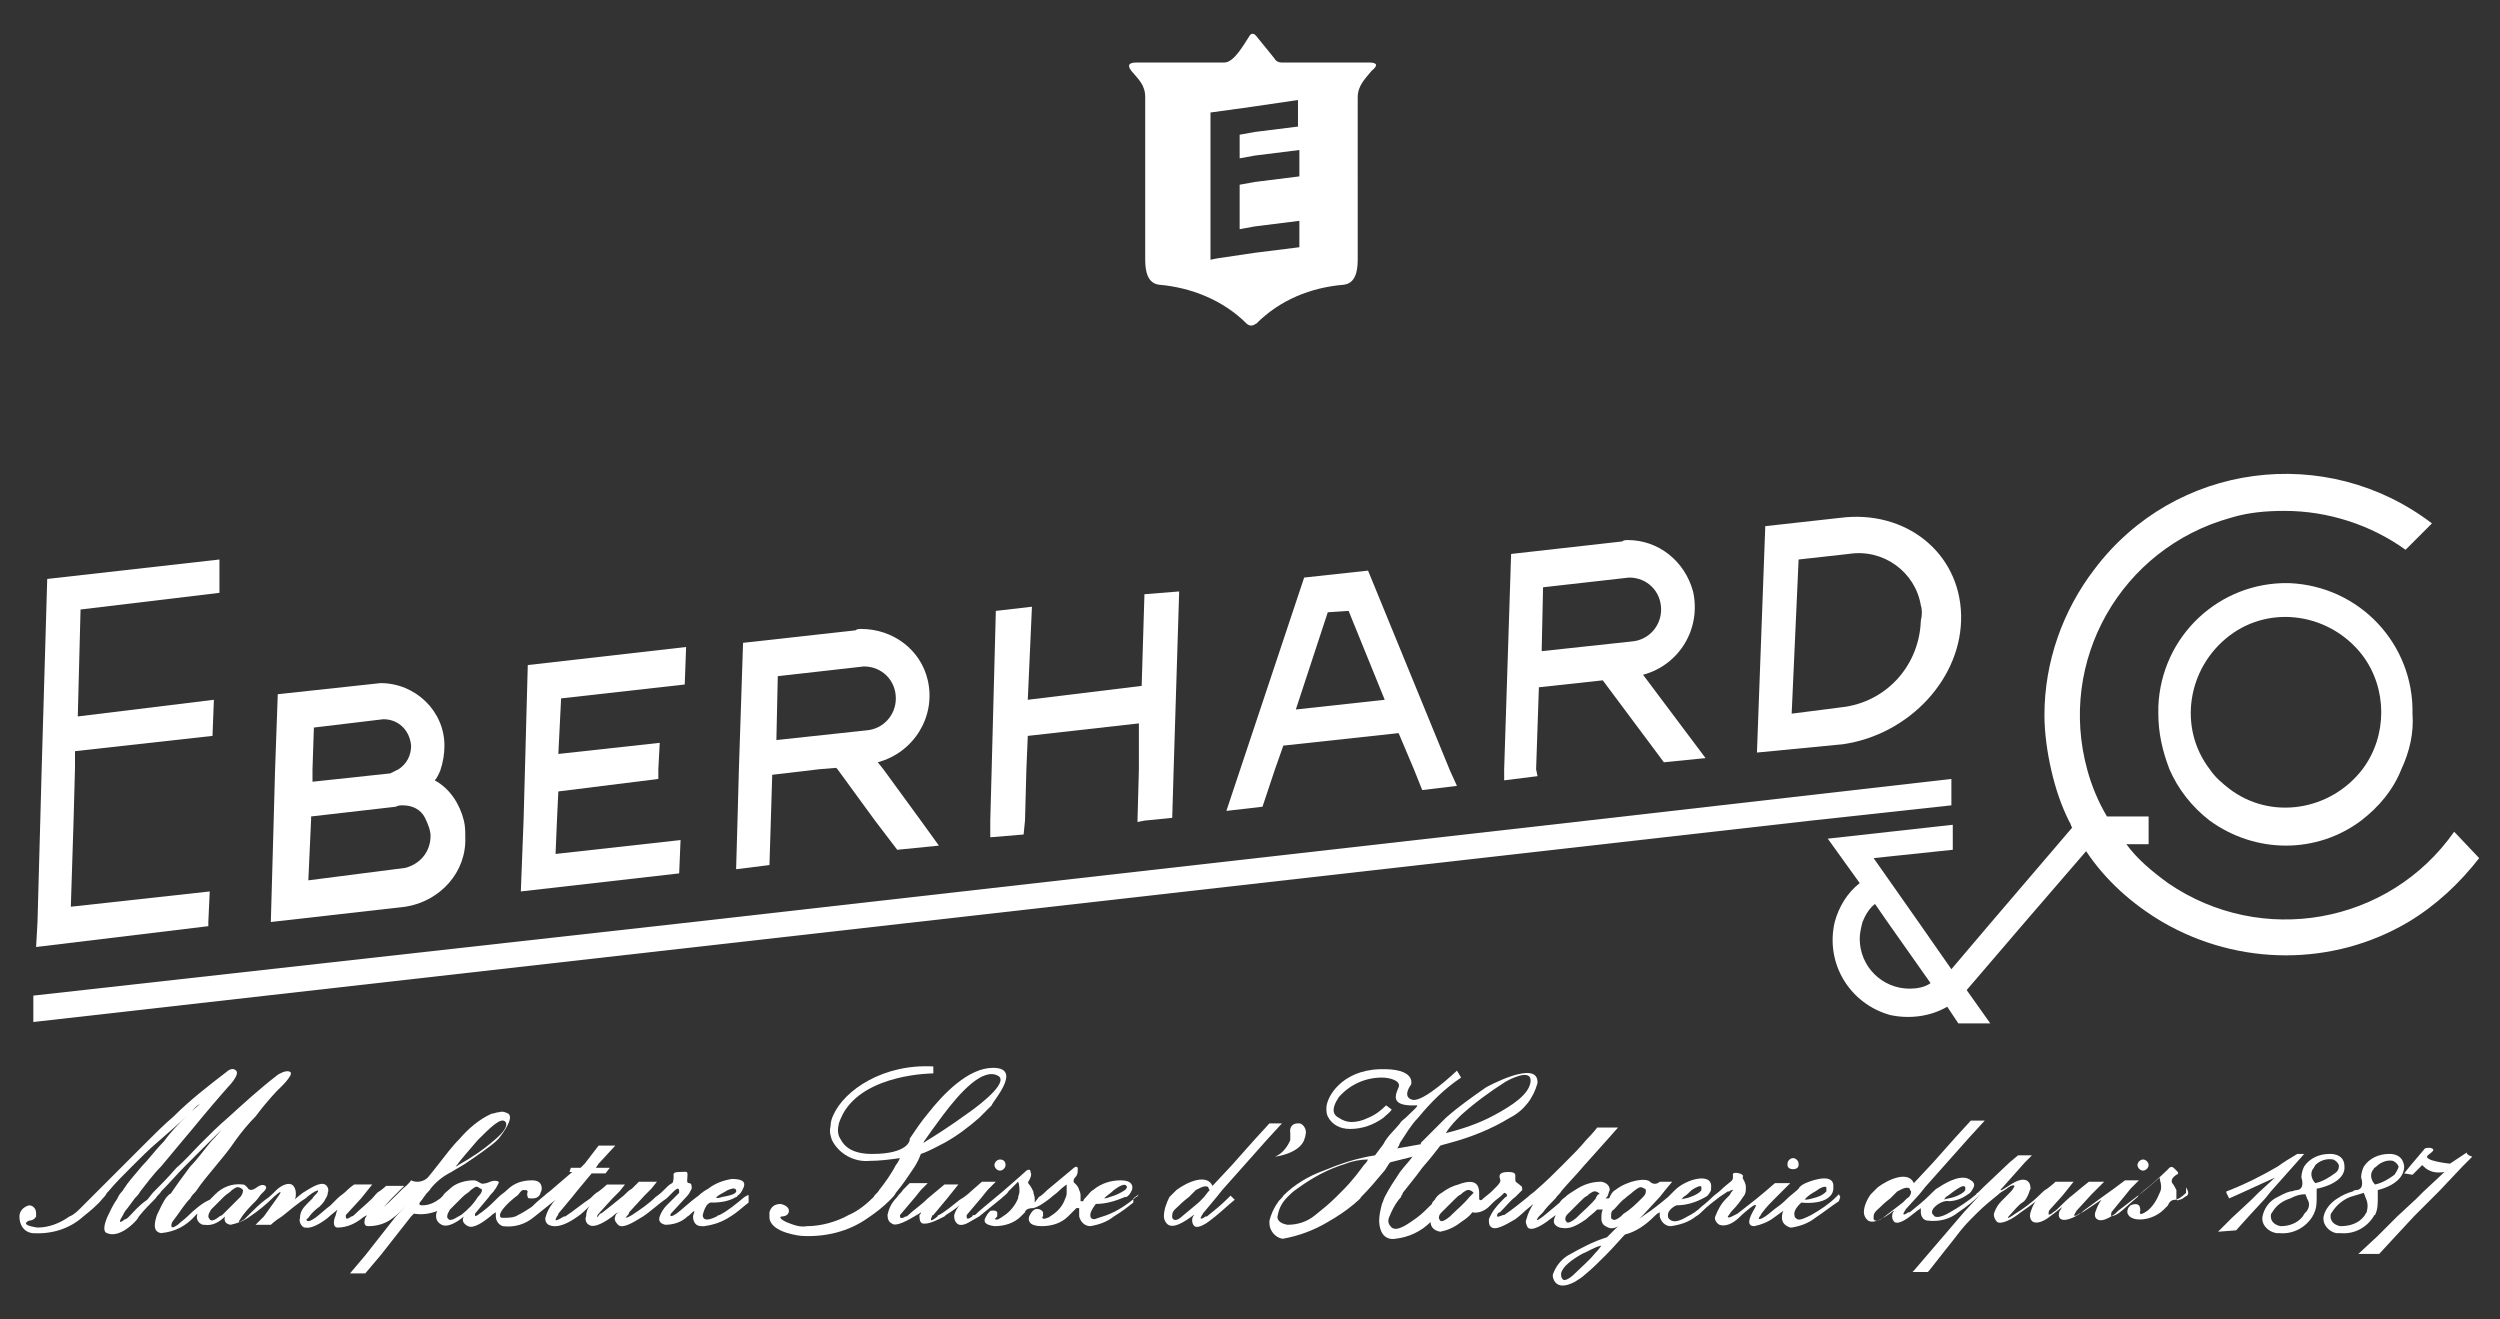
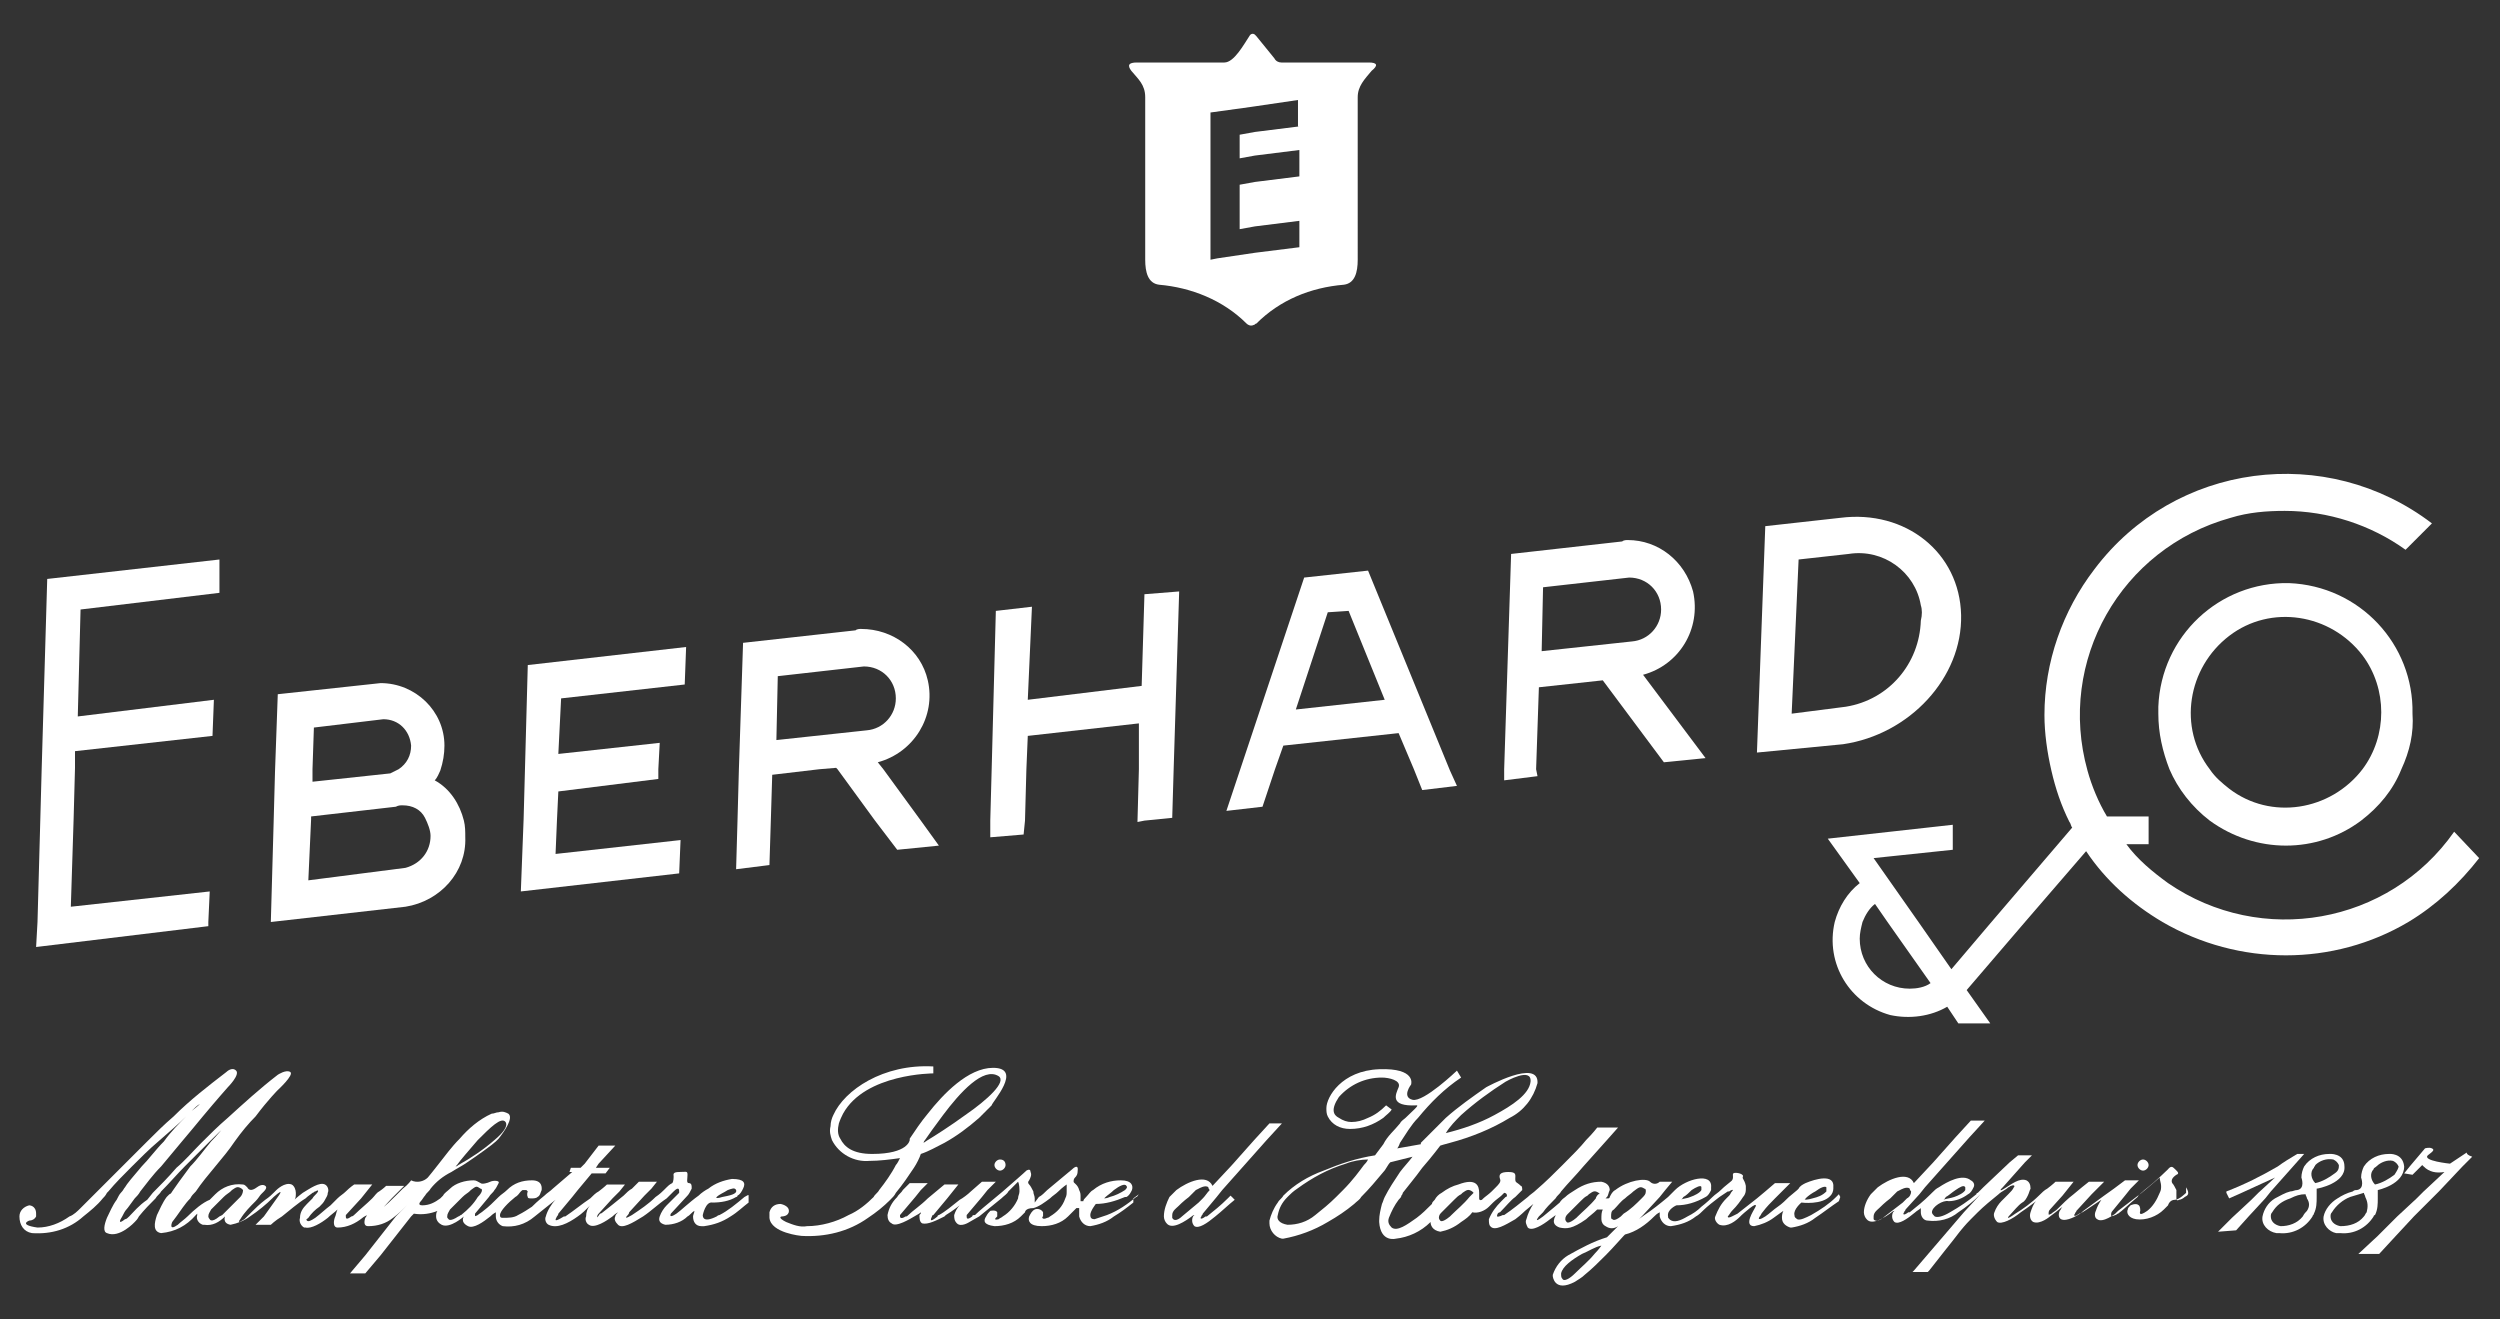
<svg xmlns="http://www.w3.org/2000/svg" version="1.1" id="レイヤー_1" x="0px" y="0px" viewBox="0 0 180 95" style="enable-background:new 0 0 180 95;" xml:space="preserve">
  <rect x="0" y="0" width="180" height="95" fill="#333333" stroke="none" />
  <style type="text/css">
	.st0{fill:#FFFFFF;}
	.st1{fill:none;}
</style>
  <g id="グループ_136" transform="translate(-852 -4991.546)">
    <g id="グループ_134" transform="translate(852 5023.13)">
      <path id="パス_1" class="st0" d="M15,34.8l0.1-2.2l-10,1.1l0.2-6.3l0.1-3.7l0-1.2l9.9-1.1l0.1-2.6L5.6,20l0.2-7.7l10-1.2l0-2.4    L3.4,10.1L3,23.8l-0.1,3.7l-0.2,7.3l-0.1,1.8L15,35.1L15,34.8z" />
      <path id="パス_2" class="st0" d="M73.8,27.5l0.1-3.7l0.1-2.4l8-0.9L82,23.8l-0.1,3.7v0.1l0.5-0.1l2-0.2l0.1-3.4L84.9,11    l-2.5,0.2l-0.2,6.6l-8.2,1l0.3-6.7l-2.6,0.3l-0.3,11.4l-0.1,3.7l0,1.2l2.4-0.2L73.8,27.5z" />
      <path id="パス_3" class="st0" d="M55.5,27.5l0.1-3.3l3.4-0.4l1.2-0.1l0.1,0.1l2.7,3.7l1.6,2.1l3-0.3l-1.3-1.8l-2.7-3.7l-0.4-0.5    c2.6-0.7,4.2-3.3,3.6-5.9c-0.5-2.2-2.5-3.7-4.8-3.7c-0.1,0-0.3,0-0.4,0.1l-8.1,0.9l-0.3,9.1l-0.1,3.7L53,31l2.4-0.3L55.5,27.5z     M56,17.1l6.2-0.7c1.3,0,2.3,1,2.3,2.3c0,1.2-0.9,2.2-2.1,2.3l-6.5,0.7L56,17.1z" />
      <path id="パス_4" class="st0" d="M49,28.9l-9,1l0.1-2.4l0.1-2.1l7.2-0.9l0-0.7l0.1-1.9l-7.3,0.8l0.2-4l8.9-1l0.1-2.7l-11.4,1.3    l-0.2,7.4l-0.1,3.7l-0.2,5.2l11.4-1.3L49,28.9z" />
      <path id="パス_5" class="st0" d="M33.5,28.7c0-0.4,0-0.8-0.1-1.2c-0.3-1.2-1-2.3-2.1-2.9c0.2-0.2,0.3-0.5,0.4-0.7l0,0    c0.2-0.6,0.3-1.2,0.3-1.8c0-2.5-2.1-4.5-4.6-4.5l-7.4,0.8l-0.2,5.6l-0.1,3.7l-0.2,7.1l9.7-1.1C31.7,33.3,33.6,31.2,33.5,28.7     M22.5,23.8l0.1-3l5-0.6c1.1,0,1.9,0.8,2,1.9c0,0,0,0,0,0c0,0.7-0.3,1.3-0.9,1.7l0,0c-0.2,0.1-0.4,0.2-0.6,0.3l-5.6,0.6L22.5,23.8    z M22.2,31.8l0.2-4.4l0-0.2l6.1-0.7c0.2-0.1,0.3-0.1,0.5-0.1c0.7,0,1.3,0.3,1.6,0.9c0.2,0.4,0.4,0.9,0.4,1.3c0,1.1-0.7,2-1.8,2.3    L22.2,31.8z" />
      <path id="パス_6" class="st0" d="M110.6,23.8l0.2-5.9l4.6-0.5l4.4,5.9l3-0.3l-4.5-6c2.6-0.7,4.2-3.3,3.6-6    c-0.6-2.2-2.5-3.7-4.7-3.7c-0.1,0-0.3,0-0.4,0.1l-8,0.9l-0.5,15.5l0,0.8l2.4-0.3L110.6,23.8z M111.1,10.7l6.2-0.7    c1.3,0,2.3,1,2.3,2.3c0,1.2-0.9,2.2-2.1,2.3l-6.5,0.7L111.1,10.7z" />
      <path id="パス_7" class="st0" d="M91.8,23.8l0.6-1.7l8.3-0.9l1.1,2.6l0.6,1.5l2.5-0.3l-0.5-1.1L98.5,9.5L93.9,10l-4.6,13.8l-1,3    l2.6-0.3L91.8,23.8z M95.6,12.5l1.5-0.1l2.6,6.4l-6.4,0.7L95.6,12.5z" />
-       <path id="パス_8" class="st0" d="M66,34.8l64.4-7.3l10.1-1.1v-1.9l-27.1,3.1l-64.4,7.3L2.4,40.1V42L66,34.8L66,34.8z" />
      <path id="パス_9" class="st0" d="M141.2,12.7c-0.1-4.5-4-7.6-8.7-7l-5.4,0.6l-0.6,16.3l6.2-0.6    C137.5,21.3,141.3,17.2,141.2,12.7 M129.5,8.7l3.6-0.4c2.5-0.4,4.8,1.3,5.2,3.7c0.1,0.3,0.1,0.7,0,1.1c-0.1,3.1-2.3,5.7-5.4,6.2    l-3.9,0.5L129.5,8.7z" />
      <path id="パス_10" class="st0" d="M170,27.5L170,27.5c1.3-1,2.3-2.2,2.9-3.7l0,0c0.6-1.3,0.9-2.6,0.8-4c0.1-5-3.8-9.2-8.9-9.4    c-5-0.1-9.2,3.8-9.4,8.9c0,0.2,0,0.4,0,0.5c0,1.4,0.3,2.7,0.8,4l0,0c0.6,1.4,1.6,2.7,2.9,3.7l0,0C162.4,29.9,166.8,29.9,170,27.5     M159.1,23.8L159.1,23.8c-2.3-3-1.6-7.3,1.4-9.6c3-2.3,7.3-1.6,9.6,1.4c1.8,2.4,1.8,5.8,0,8.2l0,0c-2.3,3-6.6,3.7-9.6,1.4    C160,24.8,159.5,24.4,159.1,23.8" />
      <path id="パス_11" class="st0" d="M173.1,52.4C173.1,52.4,173.1,52.4,173.1,52.4c-0.1-1-1.1-0.9-1.1-0.9c-0.7,0-1.4,0.3-1.8,0.9    l0,0c-0.1,0.2-0.2,0.5-0.2,0.8c0,0,0.3,0.8-0.3,0.9c-0.1,0-0.2,0-0.3,0.1l0,0c-0.4,0.1-0.8,0.3-1.1,0.5l0,0    c-0.5,0.3-0.9,0.8-1,1.3c0,0,0,0,0,0c-0.1,0.6,0.4,1.1,0.9,1.2c0.1,0,0.2,0,0.3,0c1,0.1,1.9-0.4,2.4-1.2c0,0,0-0.1,0.1-0.1    c0.2-0.4,0.2-0.8,0.2-1.2l0,0l0,0c0-0.2,0-0.3,0-0.5l0,0c0,0,0,0,0-0.1C171.2,54.1,173.1,53.7,173.1,52.4 M170.4,55.7    c-0.1,0.1-0.1,0.2-0.2,0.3c-0.4,0.5-1,0.7-1.7,0.7c-0.5-0.1-0.7-0.4-0.7-0.7c0-0.1,0-0.2,0.1-0.3c0.3-0.5,0.8-0.9,1.3-1.1    c0.3-0.1,0.7-0.2,1-0.3c0,0.1,0.1,0.2,0.1,0.3C170.5,55,170.5,55.3,170.4,55.7 M172.4,53c-0.4,0.3-0.9,0.6-1.4,0.7    c-0.3-0.3-0.4-0.8-0.1-1.1c0-0.1,0.1-0.1,0.2-0.2c0.3-0.3,0.8-0.5,1.2-0.4c0.2,0.1,0.3,0.2,0.4,0.4    C172.7,52.5,172.6,52.7,172.4,53" />
      <path id="パス_12" class="st0" d="M168.8,52.4C168.8,52.3,168.8,52.3,168.8,52.4c0-1-1.1-0.9-1.1-0.9c-0.7,0-1.4,0.3-1.8,0.9    l0,0c-0.1,0.2-0.2,0.5-0.2,0.8c0,0,0.3,0.8-0.3,0.9c-0.2,0-0.3,0.1-0.5,0.1c-0.4,0.1-0.7,0.3-1.1,0.5l0,0    c-0.5,0.3-0.8,0.8-0.9,1.3c0,0,0,0,0,0l0,0c-0.1,0.6,0.4,1.1,1,1.2c0.1,0,0.2,0,0.2,0c1,0.1,1.9-0.4,2.4-1.2l0,0    c0-0.1,0.1-0.1,0.1-0.2c0.2-0.4,0.2-0.8,0.2-1.2l0,0c0-0.1,0-0.3,0-0.5l0-0.1C166.9,54,168.9,53.6,168.8,52.4 M166.1,55.6    c-0.1,0.1-0.2,0.2-0.3,0.4l0,0c-0.4,0.5-1,0.7-1.6,0.7c-0.5-0.1-0.7-0.4-0.7-0.7c0-0.1,0-0.2,0.1-0.3c0.3-0.5,0.7-0.8,1.3-1l0,0    c0.4-0.2,0.7-0.3,1.1-0.3c0,0.1,0.1,0.2,0.1,0.3l0,0C166.3,55,166.3,55.3,166.1,55.6 M168.1,52.9c-0.4,0.3-0.9,0.6-1.4,0.7    c-0.3-0.3-0.4-0.8-0.1-1.1c0-0.1,0.1-0.1,0.1-0.2l0,0c0.3-0.3,0.8-0.5,1.3-0.4c0.2,0.1,0.3,0.2,0.4,0.4l0,0    C168.4,52.5,168.4,52.7,168.1,52.9" />
      <path id="パス_13" class="st0" d="M163.5,54.2l1.6-1.8l0.8-0.9c-0.2,0-0.3,0-0.5,0c-0.5,0.3-1,0.6-1.4,0.9    c-1.2,0.7-2.4,1.3-3.7,1.8l0,0.1l0.2,0.4l0.9-0.4l2.4-1.1l-1.2,1.1l-0.5,0.5l-1.4,1.3l-1,1L161,57l0.9-1l1.2-1.3L163.5,54.2z" />
      <path id="パス_14" class="st0" d="M91.4,49.3l-1.1,1.2l-1.6,1.8l-1.4,1.5c-0.4-0.9-1.8-0.3-2.6,0.3c-0.1,0.1-0.1,0.1-0.2,0.2    c-0.1,0.1-0.2,0.2-0.3,0.3C84,55,83.8,55.5,83.8,56c0,0.2,0.1,0.4,0.2,0.5c0.4,0.5,1.4-0.2,1.8-0.5l0,0c0.1-0.1,0.2-0.1,0.2-0.1    c0,0-0.1,0.1-0.1,0.1c-0.1,0.2-0.1,0.5,0.1,0.7c0.3,0.2,0.9-0.2,1.5-0.7l0,0c0.5-0.4,0.9-0.8,1.4-1.2l-0.3-0.3    c0,0-0.1,0.1-0.2,0.2l0,0c-0.5,0.5-1,0.9-1.5,1.3l0,0l-0.1,0c-0.4,0.3-0.4,0.1-0.3,0c0-0.1,0.1-0.1,0.1-0.2l1-1.2l0.4-0.5l1.6-1.8    l1.6-1.8l1.1-1.2L91.4,49.3z M86.6,54.7c-0.1,0.1-0.2,0.2-0.3,0.3l-1.2,1L85.1,56c0,0-0.5,0.5-0.7,0.1c0-0.1,0-0.1,0-0.2    c0-0.3,0.3-0.5,0.4-0.6c0.1-0.1,0.4-0.4,0.8-0.7l0,0l0.5-0.5l0.2-0.1c0,0,0.5-0.3,0.7-0.1c0,0.1,0.1,0.2,0.1,0.2    C86.9,54.3,86.8,54.5,86.6,54.7" />
      <path id="パス_15" class="st0" d="M154.3,52.7c0.2,0,0.4-0.2,0.4-0.4v0c0-0.2-0.2-0.4-0.4-0.4c-0.2,0-0.4,0.2-0.4,0.4v0    C153.9,52.5,154.1,52.7,154.3,52.7" />
      <path id="パス_16" class="st0" d="M157.3,54.6L157.3,54.6c-0.1,0.1-0.3,0.2-0.4,0.2c-0.2,0.1-0.2,0-0.2-0.2c0-0.1,0-0.1,0-0.2    c0-0.1,0-0.2,0-0.3l0,0c-0.1-0.2-0.2-0.4-0.3-0.5c-0.1-0.2,0-0.4,0.3-0.6c0.3-0.1,0-0.3-0.2-0.5c-0.2-0.2-0.4,0.1-0.4,0.1    s-0.8,0.8-1.7,1.5c-0.2,0.2-0.4,0.3-0.5,0.5l0,0c-0.6,0.5-1.1,1-1.4,1.2c-0.1,0-0.1,0.1-0.2,0.1c-0.2,0.1-0.3,0.1-0.3,0    c0-0.1,0-0.2,0.1-0.3l0.9-1.1l0.4-0.5l0.6-0.6l-1,0l-0.8,0.6l-0.7,0.5l-1.5,1.1c-0.1,0.1-0.2,0.2-0.3,0.2l0,0    c-0.4,0.3-0.4,0.1-0.3,0l0,0c0-0.1,0.1-0.1,0.1-0.2l1.1-1.2l0.5-0.5l0.4-0.4h-1.1l-0.5,0.4l0,0l-0.6,0.5l0,0    c-0.4,0.3-0.8,0.7-1.2,1.1c-0.1,0.1-0.3,0.2-0.4,0.3c-0.2,0.1-0.2,0.1-0.2,0c0-0.1,0-0.2,0.1-0.3l0.9-1l0.4-0.5l0.4-0.5H148    c0,0-0.2,0.2-0.6,0.5l0,0c-0.2,0.1-0.4,0.3-0.6,0.5l0,0c-0.5,0.5-1.2,1-1.7,1.3l0,0l0,0c-0.7,0.5-0.6,0.3-0.3,0l0,0    c0.2-0.2,0.5-0.6,0.8-0.8c0.2-0.1,0.3-0.3,0.4-0.5c0.1-0.2,0.1-0.3,0.2-0.5l0,0c0-0.3-0.1-0.5-0.3-0.6c-0.5-0.2-1.1,0.3-1.6,0.6    l0,0c-0.3,0.2-0.3,0.1-0.2,0l0,0c0,0,0.1-0.1,0.1-0.1l1.6-1.8l0.5-0.5h-1l-0.6,0.5l-1.9,1.8l-0.4,0.4c0,0-0.1,0-0.1,0.1    c-0.6,0.5-1.2,0.9-1.9,1.3l0,0c-0.5,0.3-0.9,0.4-1.1,0.3c-0.1-0.1-0.2-0.2-0.2-0.3c0-0.4,0.8-0.9,1.2-0.8c0.5,0,1-0.2,1.4-0.5    c0.2-0.1,0.3-0.3,0.4-0.5c0.1-0.2,0-0.4-0.2-0.5c-0.6-0.5-1.7,0.1-2.3,0.5c-0.2,0.1-0.3,0.2-0.5,0.4l-0.1,0.1l0,0    c-0.5,0.5-1,0.9-1.5,1.3c0,0,0,0-0.1,0c-0.4,0.3-0.4,0.1-0.3,0c0-0.1,0.1-0.1,0.1-0.2l1-1.1l0.4-0.5l1.6-1.8l1.6-1.8l1.1-1.2h-1    l-1.1,1.2l-1.6,1.8l-1.4,1.5c-0.4-0.9-1.8-0.3-2.6,0.3c-0.1,0.1-0.1,0.1-0.2,0.2c-0.1,0.1-0.2,0.2-0.3,0.3    c-0.3,0.4-0.5,0.9-0.5,1.3c0,0.2,0.1,0.4,0.2,0.5c0.4,0.5,1.4-0.2,1.8-0.5l0,0c0.1-0.1,0.2-0.1,0.2-0.1c0,0-0.1,0.1-0.1,0.1    c-0.1,0.2-0.1,0.5,0.1,0.7c0.3,0.2,0.9-0.2,1.5-0.7c0.1-0.1,0.3-0.2,0.4-0.3c0,0.1,0,0.2,0,0.3c0,0.3,0.2,0.6,0.5,0.6    c0.8,0.1,1.6-0.1,2.2-0.6l0,0c0.6-0.4,1.1-0.8,1.6-1.3l-1.2,1.3l0,0l-1.2,1.4l-1.2,1.4l-1.2,1.4l-0.1,0.1h1.1l0.1-0.1l0,0l1.1-1.4    l0,0c0.4-0.5,0.8-1,1.1-1.4l0,0c0.4-0.5,0.7-0.8,0.8-0.9s0.2-0.2,0.5-0.5c0.4-0.4,1-0.9,1.5-1.3l0,0c0.2-0.2,0.5-0.3,0.7-0.5l0,0    c0.1,0,0.1-0.1,0.2-0.1c0.2-0.1,0.3,0,0.2,0.1l0,0c-0.1,0.2-0.2,0.3-0.4,0.5c-0.2,0.2-0.4,0.4-0.5,0.5c-0.2,0.2-0.4,0.5-0.5,0.8    l0,0c-0.1,0.2,0,0.5,0.2,0.7c0.3,0.2,1.1-0.2,1.7-0.7l0,0c0.6-0.4,1.1-0.8,1.1-0.8c-0.2,0.2-0.3,0.5-0.4,0.8    c-0.1,0.3,0,0.6,0.2,0.7c0.5,0.2,1.2-0.4,1.2-0.4l0.4-0.3l0.5-0.4c-0.1,0.1-0.1,0.2-0.2,0.3l0,0c-0.1,0.2-0.1,0.5,0.1,0.6    c0.4,0.2,1.2-0.3,1.2-0.3l0.5-0.3l1.2-0.8c-0.2,0.3-0.3,0.5-0.4,0.8l0,0c-0.1,0.2-0.1,0.5,0.1,0.6c0.4,0.3,1.3-0.4,1.3-0.4    l0.2-0.2l1.7-1.3l0.6-0.5l0.7-0.6c0,0.2,0.1,0.4,0.1,0.6c0,0.2,0,0.3-0.1,0.5l0,0c-0.2,0.5-0.5,1-0.9,1.3l0,0    c-0.7,0.5-0.5,0-0.5,0c0,0,0,0,0,0l0,0c0-0.1,0-0.3-0.1-0.4c-0.2-0.2-0.6,0-0.6,0c-0.1,0.1-0.2,0.2-0.2,0.3l0,0    c-0.1,0.2,0,0.6,0.6,0.7c0.7,0.1,1.5-0.2,2-0.7c0.1-0.1,0.2-0.2,0.3-0.3c0,0,0.1-0.4,0.5-0.4c0.3,0,0.8-0.5,0.8-0.5l0-0.4    C157.7,54.4,157.5,54.5,157.3,54.6 M140.1,54.6L140.1,54.6c0.2-0.1,0.4-0.3,0.7-0.5c0.3-0.2,0.6-0.4,0.7-0.2c0,0.1,0,0.2,0,0.2    c-0.1,0.2-0.5,0.4-0.8,0.5c-0.3,0.1-0.5,0.1-0.8,0.2C139.9,54.8,140,54.8,140.1,54.6 M135.7,56L135.7,56c-0.1,0.1-0.6,0.5-0.8,0.2    c0-0.1,0-0.1,0-0.2c0-0.3,0.3-0.5,0.4-0.6c0.1-0.1,0.4-0.4,0.8-0.7c0.2-0.2,0.4-0.4,0.5-0.5l0,0l0.2-0.1c0,0,0.5-0.3,0.7-0.1    c0,0.1,0.1,0.2,0.1,0.2c0,0.2-0.1,0.4-0.3,0.5c-0.1,0.1-0.2,0.2-0.3,0.3L135.7,56z" />
      <path id="パス_17" class="st0" d="M82,54.4c-0.1,0.1-0.1,0.2-0.2,0.2l0,0c-0.6,0.5-1.3,1-2.1,1.3l0,0c-0.3,0.1-0.6,0.2-0.9,0.3    c-0.2,0-0.3-0.1-0.3-0.3c0-0.3,0.4-0.8,0.4-0.8c0.7,0,1.4-0.2,2.1-0.5c0,0,0,0,0.1,0l0,0c0.2-0.1,0.3-0.3,0.4-0.5    c0.1-0.3,0-0.7-0.8-0.7c-0.7,0-1.4,0.2-2,0.7l0,0c-0.2,0.1-0.3,0.3-0.5,0.5c-0.1,0.1-0.2,0.2-0.2,0.3l-0.2,0c0-0.1,0-0.2,0-0.3    c0-0.2,0-0.3-0.1-0.5l0,0c-0.1-0.4-0.4-0.5-0.4-0.6c0-0.1,0-0.2,0.1-0.3c0.1-0.1,0.2-0.2,0.2-0.6s-0.4,0-0.4,0    c-0.1,0.1-1.1,0.9-1.8,1.5c-0.2,0.2-0.4,0.4-0.6,0.5L74.5,55c0-0.1,0-0.2,0-0.3c0-0.2-0.1-0.3-0.1-0.5l0,0    c-0.1-0.2-0.2-0.4-0.3-0.5c-0.1-0.1-0.1-0.2,0-0.3c0.1-0.2,0.2-0.4,0.1-0.6c0-0.3-0.3-0.1-0.3-0.1c-0.2,0.2-0.9,0.8-1.7,1.5l0,0    l-0.6,0.5l0,0c-0.6,0.5-1.1,0.9-1.4,1.2C70.1,55.9,70,55.9,70,56c-0.4,0.3-0.4,0.1-0.4,0l0,0c0,0,0,0,0-0.1l1.1-1.3l0.4-0.5    l0.6-0.6l-1,0l-0.8,0.7h0c-0.2,0.2-0.6,0.5-0.8,0.6l0,0c-0.5,0.4-1.1,0.9-1.5,1.1c0,0-0.1,0-0.1,0.1h0h0c-0.6,0.5-0.5,0.2-0.4,0    c0-0.1,0.1-0.1,0.1-0.1l1-1.2l0.4-0.5l0.4-0.5H68l-0.6,0.5l-0.6,0.5l0,0c-0.5,0.5-1.1,0.9-1.4,1.2c-0.1,0.1-0.1,0.1-0.2,0.1    c-0.3,0.2-0.4,0.1-0.4,0c0,0,0-0.1,0-0.1l1.1-1.3l0.4-0.5l0.5-0.5h-1.3c-0.2,0.2-0.4,0.4-0.5,0.5c-0.1,0.2-0.3,0.3-0.4,0.5l0,0    c-0.4,0.4-0.6,0.8-0.7,1.3c0,0.3,0.1,0.5,0.3,0.6c0.3,0.3,1.3-0.3,1.8-0.6l0,0c0.2-0.1,0.3-0.2,0.3-0.2c0,0.1,0,0.1-0.1,0.2l0,0    c0,0.2,0,0.5,0.2,0.6c0.4,0.1,1-0.2,1.6-0.5l0,0l0,0l0.1-0.1h0c0.5-0.3,1-0.7,1-0.7c-0.2,0.2-0.3,0.4-0.4,0.7l0,0    c0,0.2,0,0.4,0.2,0.6c0.3,0.3,0.9-0.1,0.9-0.1c0.2-0.1,0.5-0.3,0.7-0.4c0.5-0.4,1.1-0.9,1.6-1.3l0,0c0.2-0.2,0.4-0.3,0.5-0.5l0,0    c0.4-0.4,0.7-0.7,0.7-0.7c0.1,0.2,0.1,0.5,0.1,0.7l0,0c0,0.2-0.1,0.3-0.1,0.5l0,0c-0.2,0.5-0.6,1-1.1,1.3    c-0.1,0.1-0.2,0.1-0.3,0.2c-0.4,0.1-0.2-0.1-0.2-0.1c0,0,0.1-0.1,0.1-0.1l0,0c0-0.1,0-0.2,0-0.3c-0.1-0.2-0.5-0.1-0.5-0.1    c-0.1,0.1-0.2,0.2-0.3,0.4c-0.2,0.3-0.2,0.6,0.6,0.7c0.7,0,1.4-0.2,1.9-0.7c0.1-0.1,0.2-0.2,0.3-0.3c0,0,0-0.3,0.6-0.3    c0.4-0.1,0.8-0.4,1.2-0.7c0.2-0.2,0.4-0.3,0.6-0.5c0.3-0.3,0.6-0.5,0.6-0.5c0,0.2,0,0.3,0,0.5c0,0.2,0,0.3-0.1,0.5    c-0.2,0.6-0.6,1-1.1,1.3c-0.1,0.1-0.2,0.1-0.2,0.1c-0.4,0.2-0.4-0.1-0.3-0.1c0,0,0,0,0-0.1c0-0.1,0-0.2,0-0.2    c-0.1-0.2-0.4-0.3-0.6-0.2c-0.2,0.1-0.3,0.3-0.4,0.5l0,0c-0.1,0.3,0,0.7,0.9,0.7c0.7,0,1.4-0.2,1.9-0.7c0.2-0.2,0.4-0.4,0.6-0.6    h0.2c0,0.2,0,0.4,0,0.6l0,0c0.1,0.4,0.4,0.7,0.8,0.7c0.6-0.1,1.2-0.3,1.7-0.7l0,0c0.5-0.3,0.9-0.6,1.4-1l0-0.3L82,54.4z     M79.6,54.6c0.1-0.1,0.4-0.3,0.6-0.5l0,0c0.4-0.3,0.8-0.5,0.9-0.3c0.1,0.1,0,0.2-0.1,0.3c-0.3,0.2-0.7,0.4-1.1,0.5h0    c-0.2,0.1-0.4,0.1-0.4,0.1S79.5,54.7,79.6,54.6" />
-       <path id="パス_18" class="st0" d="M94,50.1c0.1-0.3-0.1-0.7-0.4-0.8c-0.1,0-0.1,0-0.2,0c0,0-0.6,0-0.5,0.7c0,0.2,0,0.3,0,0.5    l0,0c-0.2,0.5-0.6,1-1.1,1.2c0,0,1.7-0.2,2.1-1.2l0,0C93.9,50.4,94,50.3,94,50.1" />
      <path id="パス_19" class="st0" d="M177.6,51.4c0,0-1.2,0.8-1.2,0.8s-2-0.2-1.6-0.6c0.4-0.3,0.5-0.4,0.3-0.5    c-0.2-0.1-0.5,0-0.5,0l-1.1,1.3l-0.4,0.5l0.6,0.1l0.6-0.6l0.1-0.1c0,0,0.1,0.1,0.1,0.1c0.4,0.4,0.9,0.5,1.5,0.4l-1.5,1.4l-0.5,0.5    l-1.4,1.3l-1.4,1.4l-1.4,1.3h1.5l1.2-1.3l1.3-1.4l1.3-1.3l0.5-0.5l1.7-1.8l0.7-0.7C177.7,51.6,177.6,51.5,177.6,51.4    C177.6,51.4,177.6,51.4,177.6,51.4" />
      <path id="パス_20" class="st0" d="M71.5,45.3c-1.8,0-3.6,1.9-4.7,3.3l0,0c-0.5,0.6-0.9,1.2-1.3,1.8l0,0.1c0,0-0.1,1-2.7,1    c-1.4,0-2-0.5-2.3-1.1l0,0c-0.2-0.3-0.2-0.7-0.1-1.1c0.1-0.3,0.2-0.5,0.3-0.7l0,0c1.6-2.9,6.5-2.9,6.5-2.9c0-0.2,0-0.4,0-0.5    c-3.6-0.2-6.4,1.7-7.2,3.5l0,0c-0.1,0.2-0.2,0.5-0.2,0.8c-0.1,0.4,0,0.7,0.1,1l0,0c0.5,1,1.6,1.6,2.7,1.5c0.7,0,1.5-0.1,2.2-0.2    c-0.1,0.2-0.2,0.4-0.3,0.5l0,0c-0.3,0.6-0.8,1.3-1.2,1.8h0c-0.1,0.2-0.3,0.3-0.4,0.5l0,0c-0.5,0.5-1.1,1-1.8,1.3l0,0    c-0.9,0.5-2,0.8-3,0.8c-0.5,0.1-1-0.1-1.5-0.3C56,56.1,56.2,56,56.3,56l0,0l0,0c0,0,0.5,0,0.5-0.4c0-0.4-0.6-0.5-0.6-0.5    c-0.4,0-0.7,0.2-0.8,0.6c0,0.1,0,0.2,0,0.4c0.1,1.1,2.3,1.3,2.3,1.3c1.7,0.1,3.4-0.3,4.8-1.3c0.6-0.4,1.1-0.8,1.6-1.3l0,0    c0.2-0.2,0.3-0.3,0.4-0.5c0.5-0.6,0.9-1.2,1.3-1.8l0,0c0.2-0.3,0.4-0.7,0.5-1c0.6-0.2,1.1-0.5,1.7-0.8h0c0.9-0.5,1.7-1.1,2.5-1.8    l0,0c0.3-0.3,0.6-0.6,0.9-0.9C71.4,47.8,73.7,45.3,71.5,45.3 M69.5,48.7L69.5,48.7c-1.1,0.8-2.2,1.5-2.7,1.8l0,0l-0.3,0.2    c0,0,0-0.1,0.1-0.2c0.2-0.3,0.7-1,1.3-1.8l0,0c1.2-1.6,2.9-3.5,4-2.8C72.5,46.3,71.1,47.6,69.5,48.7" />
      <path id="パス_21" class="st0" d="M72,51.9c-0.2,0-0.4,0.2-0.4,0.4l0,0v0c0,0.2,0.2,0.4,0.4,0.4c0.2,0,0.4-0.2,0.4-0.4v0l0,0    C72.4,52.1,72.3,51.9,72,51.9" />
-       <path id="パス_22" class="st0" d="M129.1,52.6c0.2,0,0.4-0.1,0.4-0.3l0,0c0,0,0-0.1,0-0.1c0-0.2-0.2-0.4-0.4-0.4    c-0.2,0-0.4,0.2-0.4,0.4c0,0,0,0.1,0,0.1l0,0C128.7,52.5,128.9,52.6,129.1,52.6" />
      <path id="パス_23" class="st0" d="M53.6,54.6L53.6,54.6c-0.6,0.5-1.2,1-1.8,1.3l0,0c-0.1,0-0.2,0.1-0.2,0.1c-1,0.5-1,0-1-0.1    l0,0c0,0,0,0,0,0s0.2-1,0.7-0.9c0.6,0,1.2-0.1,1.7-0.4c0,0,0.1,0,0.1-0.1c0.2-0.1,0.3-0.3,0.4-0.5c0.2-0.4,0.1-0.7-0.8-0.7    c-0.6,0.1-1.2,0.3-1.7,0.7c-0.2,0.1-0.5,0.3-0.7,0.5l0,0l0,0l0,0c-0.7,0.5-1.3,1.1-1.6,1.3l0,0c-0.6,0.4-0.4,0-0.4,0l0,0l0,0    c0.2-0.2,1-1.1,1.2-1.3c0,0,0,0,0,0c0.1-0.1,0.2-0.3,0.3-0.5c0,0,0-0.1,0-0.1c0-0.1,0-0.3-0.2-0.3s-0.1-0.3-0.1-0.6    c0-0.3-0.1-0.2-0.6-0.2c-0.5,0-0.4,0.2-0.4,0.3c0,0.1,0,0.4-0.1,0.5c-0.2,0.1-0.3,0.2-0.4,0.3l-0.2,0.2l0,0    c-0.1,0.1-0.3,0.3-0.6,0.5l0,0c-0.5,0.5-1.1,0.9-1.7,1.3c0,0,0,0,0,0l0,0c-0.5,0.3-0.5,0.2-0.3,0c0.1-0.1,0.1-0.2,0.1-0.2l1.1-1.2    l0.5-0.5l0.4-0.5H46c0,0-0.2,0.2-0.5,0.5l0,0c-0.2,0.1-0.4,0.3-0.6,0.5l0,0c-0.5,0.4-1.1,0.9-1.5,1.2c-0.1,0.1-0.2,0.1-0.2,0.1    C43,56.1,43,56.1,43,56c0-0.1,0.1-0.2,0.1-0.2l1-1.1l0.5-0.5l0.4-0.5h-1.3c0,0-0.2,0.2-0.6,0.5l0,0c-0.2,0.1-0.4,0.3-0.6,0.5    c-0.6,0.4-1.2,0.9-1.8,1.3l-0.1,0l0,0c-0.8,0.5-0.6,0.2-0.5,0l0,0c0.1-0.1,0.1-0.2,0.1-0.2l1-1.2l0.4-0.5l1-1.2h1l0.3-0.4h-1    l0.2-0.3l1.2-1.3l-1.2,0l-1,1.3l-0.3,0.3h-0.7l-0.1,0.3h0.2l-1.4,1.2l0,0l0,0c-0.2,0.2-0.4,0.3-0.6,0.5c-0.5,0.4-0.8,0.7-0.9,0.8    c-0.3,0.2-0.6,0.4-1,0.6l0,0c-0.3,0.2-0.7,0.2-1.1,0.2c-0.2,0-0.2-0.1-0.2-0.2c0-0.3,0.6-0.9,1.1-1.3l0,0c0.2-0.1,0.3-0.3,0.4-0.4    c0.1-0.1,0.1-0.1,0.2-0.1c0.1,0,0.2,0,0.2,0c0,0,0.1,0.1,0.1,0.1c0,0-0.1,0.2,0,0.4c0,0.1,0.1,0.1,0.3,0.1c0.1,0,0.3,0,0.4-0.1    c0.2-0.1,0.2-0.3,0.3-0.5c0,0,0,0,0,0c0-0.1,0.1-0.7-0.7-0.7c-0.7,0-1.3,0.2-1.8,0.7l0,0c-0.2,0.2-0.4,0.3-0.6,0.5l0,0    c-0.4,0.4-0.7,0.7-1.1,1c-0.1,0.1-0.3,0.2-0.4,0.3l0,0c-0.2,0.1-0.2,0.1-0.2,0c0,0,0-0.1,0-0.1c0,0,0.5-0.6,1-1.2    c0.1-0.2,0.3-0.3,0.4-0.5l0,0c0.1-0.1,0.2-0.3,0.3-0.5c0.1-0.2-0.4-0.2-0.6-0.1c-0.2,0.1-0.6,0.2-0.7,0.1    c-0.2-0.1-0.3-0.2-0.5-0.2c-0.6,0-1.3,0.2-1.7,0.6l0,0c-0.2,0.2-0.4,0.3-0.5,0.5c-0.1,0.1-0.1,0.1-0.2,0.2    c-0.4,0.3-0.8,0.5-1.3,0.5c-0.4,0-0.1-0.3-0.1-0.3c0.1-0.1,0.2-0.3,0.3-0.4c0.1-0.2,0.3-0.3,0.4-0.5l0,0c0.4-0.5,0.9-0.9,1.5-1.2    c0.3-0.2,0.7-0.4,1-0.6l0,0c0.9-0.6,2-1.4,2.2-1.6c0,0,0.1-0.1,0.2-0.2c0.4-0.5,1.1-1.5,0.7-1.8l0,0c-0.2-0.1-0.4-0.2-0.7-0.1    c-0.2,0-0.3,0.1-0.5,0.1c-0.9,0.4-1.7,1.1-2.3,1.8l0,0l0,0l0,0l0,0c-0.6,0.6-1.1,1.3-1.5,1.8l0,0c-0.4,0.5-0.7,0.9-0.8,1    c-0.3,0.3-0.8,0.4-1.2,0.2c0,0-0.2,0.3-0.6,0.6l0,0c-0.1,0.1-0.3,0.3-0.5,0.5l0,0c-0.3,0.3-0.7,0.7-1.1,1    c-0.1,0.1-0.3,0.2-0.4,0.3l0,0C27,56.2,27,56,27,56c0,0,0,0,0,0l1.2-1.3l0.5-0.5l0.4-0.4h-1.3c0,0-0.2,0.2-0.5,0.4    c-0.2,0.1-0.3,0.3-0.5,0.5c-0.4,0.4-0.9,0.8-1.2,1.1c-0.1,0.1-0.2,0.2-0.3,0.2l0,0c-0.4,0.3-0.4,0.1-0.4,0l0,0c0,0,0-0.1,0-0.1    l1.1-1.2l0.4-0.5l0.4-0.5h-1.3c0,0-0.3,0.2-0.6,0.5l0,0c-0.2,0.2-0.4,0.3-0.6,0.5c-0.2,0.2-0.4,0.4-0.5,0.5    c-0.4,0.3-0.7,0.6-1.1,0.9c-0.3,0.2-0.5,0.3-0.6,0.2s0-0.1,0.1-0.2l0,0c0.2-0.3,0.5-0.6,0.8-0.8c0.2-0.2,0.3-0.3,0.4-0.5    c0.1-0.2,0.2-0.3,0.2-0.5c0.1-0.2,0-0.5-0.2-0.6c-0.4-0.2-1.1,0.3-1.6,0.6l0,0c-0.4,0.3-0.6,0.5-0.6,0.5c0.1-0.1,0.1-0.3,0.1-0.5    l0,0c0-0.2-0.1-0.5-0.3-0.6c-0.5-0.2-1.1,0.4-1.1,0.4s-0.1,0.1-0.2,0.2l0,0c-0.1,0.1-0.3,0.3-0.6,0.5l0,0c-0.4,0.3-0.8,0.7-1,0.9    c-0.2,0.2-0.3,0.3-0.5,0.5l0,0c-0.2,0.1-0.3,0.2-0.4,0.2c0,0,0-0.1,0.1-0.2c0.3-0.5,0.7-0.9,1.1-1.3l0,0c0.2-0.2,0.3-0.4,0.4-0.5    c0.1-0.1,0.1-0.1,0.2-0.2c0.3-0.3,0.1-0.4,0.1-0.4s-0.2-0.2-0.6,0.1c-0.4,0.3-0.6,0.2-0.7,0c-0.1-0.1-0.2-0.2-0.3-0.2    c-0.8-0.1-1.5,0.2-2,0.7c-0.1,0.1-0.2,0.2-0.2,0.2c0,0-0.1,0.1-0.2,0.2C14.6,55,14,55.5,13.5,56c-0.2,0.2-0.5,0.4-0.7,0.6    c-0.7,0.5-0.4-0.2-0.4-0.2l0.3-0.4c0.3-0.4,0.6-0.9,1-1.3c0.1-0.2,0.2-0.3,0.4-0.5l0,0c0.4-0.6,0.9-1.2,1.4-1.8    c0.5-0.6,1-1.2,1.4-1.8c0.5-0.7,1-1.3,1.5-1.8c0.9-1.2,1.6-1.9,1.6-1.9s1.2-1.1,0.9-1.3c-0.3-0.2-0.9,0.2-0.9,0.2    c-1.3,1-2.5,2.1-3.6,3.1c-0.7,0.6-1.3,1.2-1.9,1.8l0,0c-0.6,0.6-1.2,1.3-1.8,1.8c-0.6,0.7-1.2,1.3-1.7,1.8l-0.4,0.5    C10,55.2,9.6,55.7,9.3,56l0,0c-0.1,0.1-0.2,0.2-0.3,0.2c-0.5,0.4-0.4,0.1-0.2-0.2l0,0c0.1-0.2,0.2-0.4,0.3-0.5    c0.1-0.1,0.3-0.4,0.6-0.8l0,0c0.1-0.1,0.3-0.3,0.4-0.5l0,0c0.4-0.5,0.9-1.2,1.5-1.8c0.5-0.6,1-1.2,1.5-1.8l0,0    c0.5-0.6,1.1-1.3,1.5-1.8c1-1.2,1.8-2.1,1.8-2.1s0.9-0.9,0.6-1.2s-0.7,0.1-0.7,0.1c-1.3,1-2.6,2-3.8,3.2c-0.7,0.6-1.3,1.2-1.9,1.8    c-0.6,0.6-1.3,1.3-1.8,1.8c-0.7,0.7-1.3,1.3-1.8,1.8l-0.5,0.5c-0.3,0.3-0.5,0.5-0.7,0.7c-0.2,0.2-0.5,0.5-0.8,0.6    c-0.7,0.5-1.5,0.8-2.3,0.8c-1.4-0.2-0.6-0.5-0.6-0.5c0.2,0,0.4-0.1,0.5-0.3l0,0c0-0.1,0-0.2,0-0.2c0-0.6-0.5-0.6-0.5-0.6    c-0.4,0.1-0.7,0.4-0.7,0.8c0,0.6,0.3,1.1,0.9,1.2C3.7,57.3,5,56.9,6,56c0.5-0.4,1-0.8,1.4-1.3c0.1-0.1,0.2-0.2,0.3-0.4l0.1-0.1    l0,0c0.5-0.6,1.1-1.2,1.7-1.8c0.6-0.6,1.3-1.3,1.9-1.8c0.8-0.7,1.5-1.3,2-1.8l0,0c0.2-0.1,0.3-0.3,0.4-0.4    c0.2-0.2,0.4-0.4,0.6-0.5c0,0-0.2,0.2-0.6,0.5c-0.1,0.1-0.2,0.2-0.4,0.4l0,0l0,0c-0.5,0.5-1.1,1.1-1.6,1.8    c-0.6,0.6-1.1,1.3-1.6,1.8c-0.6,0.7-1.1,1.3-1.2,1.5c-0.1,0.1-0.1,0.2-0.3,0.4l0,0c-0.1,0.1-0.2,0.3-0.3,0.5l0,0    c-0.3,0.4-0.5,0.9-0.7,1.3c-0.2,0.5-0.3,1,0,1.1c0.9,0.4,2-0.8,2-0.8c0.1-0.1,0.2-0.2,0.3-0.4l0,0c0.4-0.5,0.8-0.9,1.2-1.3    c0.1-0.2,0.3-0.3,0.4-0.5c0.6-0.6,1.2-1.3,1.7-1.8c0.7-0.7,1.3-1.3,1.8-1.8l0,0c0.5-0.5,0.9-0.9,1.3-1.2c0.2-0.2,0.4-0.4,0.6-0.6    l0,0c0.2-0.2,0.4-0.3,0.5-0.5c0,0-0.2,0.2-0.5,0.5c-0.2,0.2-0.4,0.4-0.7,0.6c-0.4,0.4-0.7,0.8-1.1,1.2c-0.5,0.6-1,1.3-1.5,1.8    c-0.6,0.8-1.1,1.5-1.3,1.8c-0.1,0.2-0.2,0.2-0.2,0.2s-0.1,0.1-0.2,0.2c-0.3,0.4-0.5,0.9-0.7,1.3c-0.2,0.6-0.3,1.2,0.3,1.3    c1-0.1,1.8-0.5,2.5-1.3l0,0c0.1-0.1,0.1-0.1,0.1-0.1s0,0,0,0.1l0,0c-0.1,0.3,0.1,0.6,0.4,0.7c0,0,0.1,0,0.1,0    c0.6,0.1,1.1-0.2,1.5-0.6c0,0-0.2,0.5,0.4,0.6c0.5-0.1,1-0.3,1.4-0.6l0,0c0.6-0.4,1.2-0.9,1.6-1.3l0,0l0.1-0.1    c0.9-0.8,0.3,0,0.3,0l0,0L19,56l-0.6,0.6h1.1c0,0,0.3-0.3,0.8-0.6c0.5-0.4,1.2-1,1.7-1.3l0,0c0.2-0.2,0.4-0.3,0.5-0.4    c0.1,0,0.1-0.1,0.2-0.1l0,0c0.2-0.1,0.2-0.1,0.2,0l0,0c-0.1,0.2-0.3,0.3-0.4,0.5c-0.1,0.1-0.3,0.3-0.4,0.4c-0.3,0.3-0.5,0.6-0.5,1    l0,0c-0.1,0.3,0.1,0.6,0.3,0.7c0,0,0,0,0.1,0c0.4,0.1,1.1-0.3,1.6-0.7c0.2-0.2,0.5-0.4,0.7-0.6c-0.1,0.2-0.1,0.4-0.2,0.6l0,0    c-0.1,0.3-0.1,0.7,0.2,0.7c0.7,0,1.3-0.3,1.8-0.7l0,0c0.1-0.1,0.2-0.1,0.3-0.2c0,0,0,0.1-0.1,0.2c-0.1,0.3-0.1,0.6,0.2,0.6    c0.7,0,1.3-0.2,1.8-0.6l0,0c0.4-0.3,0.7-0.6,1-0.9L28.5,56l0,0l-1.1,1.4l-1.1,1.4l-1.1,1.3h1.1l1.1-1.3l1.1-1.4l1.1-1.4l0.2-0.2    c0.6,0.1,1.2,0,1.7-0.2c-0.1,0.1-0.1,0.3-0.1,0.4c0,0.3,0.2,0.5,0.4,0.6c0.6,0.3,1.6-0.6,1.6-0.6s-0.3,0.4,0.3,0.7    c0.4,0.2,1.1-0.3,1.6-0.7l0,0c0.2-0.2,0.4-0.3,0.4-0.3c0,0.1,0,0.2,0,0.3l0,0c0,0.3,0.2,0.6,0.5,0.7c0.8,0.1,1.6-0.1,2.3-0.7l0,0    c0.5-0.4,1-0.8,1.5-1.2c-0.3,0.3-0.6,0.8-0.7,1.2l0,0c-0.1,0.2,0,0.5,0.2,0.6c0.6,0.3,1.4-0.1,2.1-0.6l0,0    c0.3-0.2,0.6-0.5,0.9-0.8c-0.2,0.2-0.3,0.5-0.3,0.8c-0.1,0.2,0,0.5,0.2,0.6c0.4,0.3,1.3-0.3,1.7-0.6c0.2-0.2,0.4-0.3,0.4-0.3    c-0.1,0.1-0.2,0.2-0.2,0.3c-0.1,0.2,0,0.4,0.2,0.6c0.3,0.3,1-0.1,1.8-0.6l0,0c0.6-0.4,1.1-0.9,1.7-1.3l0,0    c0.2-0.2,0.4-0.4,0.5-0.5c0,0,0,0,0,0l0,0c0.4-0.4,0.4-0.1,0.4,0c0,0.1,0,0.1,0,0.1l-0.4,0.4l-0.5,0.5c-0.2,0.2-0.4,0.5-0.5,0.8    c-0.1,0.3,0,0.5,0.4,0.6c0.6,0,1.2-0.2,1.6-0.6c0.2-0.1,0.3-0.3,0.5-0.4c0,0.1-0.1,0.3-0.1,0.4l0,0c0,0.4,0.2,0.7,0.6,0.7    c0.1,0,0.1,0,0.2,0c0.7-0.1,1.3-0.3,1.9-0.7l0,0c0.5-0.3,0.9-0.7,1.3-1v-0.5C53.9,54.4,53.8,54.5,53.6,54.6 M51.6,54.6    c0.2-0.2,0.5-0.3,0.8-0.5c0.3-0.1,0.5-0.2,0.6,0c0,0,0,0,0,0c0.1,0.3-0.5,0.4-1,0.5C51.7,54.7,51.5,54.7,51.6,54.6    C51.5,54.7,51.5,54.7,51.6,54.6 M32.9,52.3L32.9,52.3c0.2-0.3,0.9-1.1,1.5-1.8l0,0c0.9-0.9,1.7-1.7,2-1.3c0.2,0.3-0.2,0.8-0.8,1.3    l0,0c-0.8,0.7-1.7,1.3-2.6,1.8h0c-0.1,0.1-0.2,0.1-0.2,0.1L32.9,52.3 M16,55.9L15.8,56l0,0c-0.6,0.5-0.7,0.2-0.7,0.2    C15.1,56.2,15,56.1,15,56c0-0.2,0.1-0.3,0.2-0.5c0.3-0.3,0.6-0.6,0.9-0.9l0,0c0.2-0.2,0.4-0.3,0.5-0.4l0.1-0.1    c0.3-0.2,0.4-0.3,0.7-0.1c0,0,0.1,0.1,0.1,0.1c0,0.2-0.1,0.4-0.2,0.5l0,0c0,0-0.1,0.1-0.1,0.1C16.8,55.1,16.4,55.5,16,55.9     M33.2,55.9c-0.1,0-0.1,0.1-0.2,0.1l0,0c-0.6,0.4-0.7,0.2-0.7,0.2c-0.1-0.1-0.1-0.1-0.1-0.2c0-0.2,0.1-0.3,0.2-0.5    c0.3-0.3,0.6-0.6,0.9-0.9c0.2-0.2,0.4-0.3,0.5-0.4l0.1-0.1c0.4-0.3,0.4-0.3,0.7-0.1c0.1,0,0.1,0.1,0.1,0.1c0,0.2-0.2,0.4-0.3,0.5    C34.1,55.1,33.7,55.5,33.2,55.9" />
      <path id="パス_24" class="st0" d="M132.5,54.6l-0.1-0.2c0,0-0.1,0.1-0.2,0.2l0,0c-0.5,0.5-1.1,0.9-1.8,1.3    c-0.4,0.2-0.8,0.4-1,0.3c-0.1-0.1-0.2-0.1-0.2-0.3c-0.1-0.4,0.5-0.9,0.5-0.9s1.5,0.2,2.1-0.5l0,0c0.1-0.1,0.2-0.3,0.2-0.5l0,0    c0,0,0-0.1,0-0.1c0.1-1-1.3-0.6-2-0.3c-0.2,0.1-0.4,0.2-0.5,0.4l-0.1,0.1l-0.6,0.5c-0.2,0.2-0.5,0.5-0.8,0.7    c-0.3,0.2-0.6,0.5-0.9,0.7l0,0c-0.3,0.2-0.6,0.3-0.4,0l0,0c0.1-0.1,0.1-0.2,0.2-0.3c0.3-0.4,0.6-0.7,0.9-1    c0.2-0.2,0.3-0.3,0.5-0.5c0.3-0.3,0.6-0.6,0.6-0.6h-1.1l-0.7,0.6l-0.6,0.5l-1.4,1.1c0,0-0.2,0.1-0.4,0.2l0,0    c-0.2,0.1-0.3,0.1-0.3,0l0,0c0.1-0.1,0.2-0.3,0.3-0.4c0.4-0.4,0.6-0.7,0.8-1l0,0l0,0l0,0l0,0c0.1-0.1,0.2-0.3,0.2-0.5    c0-0.1,0-0.2,0-0.3c-0.1-0.5-0.3-0.5-0.2-0.7c0-0.2-0.6-0.3-0.7-0.2c-0.1,0.1,0.1,0.4-0.2,0.6c-0.1,0.1-0.4,0.3-0.7,0.6    c-0.2,0.2-0.4,0.3-0.6,0.5l0,0c-0.4,0.4-0.8,0.7-0.8,0.7c-0.3,0.3-0.6,0.5-1,0.7c-0.5,0.3-1,0.5-1.3,0.2c-0.1-0.1-0.1-0.1-0.1-0.2    c-0.1-0.5,0.6-0.8,0.6-0.8c0.7,0,1.4-0.2,2.1-0.6l0,0c0.2-0.1,0.3-0.3,0.4-0.5c0,0,0-0.1,0-0.2c0.1-1.1-1.8-0.6-2.6,0.2l0,0l0,0    l0,0c-0.1,0.1-0.1,0.1-0.2,0.2c-0.1,0.1-0.2,0.2-0.3,0.3l0,0c-0.6,0.5-1.1,0.9-1.7,1.3c-0.3,0.2-0.4,0.3-0.4,0.3l0.3-0.3l1.2-1.3    l0.4-0.5l0.5-0.6h-0.9c-0.2,0.2-0.5,0.2-0.7,0c0,0,0,0,0,0c-0.3-0.3-1.6-0.1-2.5,0.6c-0.2,0.1-0.3,0.3-0.4,0.5l0,0    c0,0,0,0.1-0.1,0.1c0,0-0.2,0-0.2,0c0,0,0.1-0.1,0.1-0.1l0,0c0.1-0.1,0.1-0.3,0.2-0.5c0-0.2-0.1-0.5-0.6-0.6    c-0.7,0-1.3,0.2-1.9,0.6c-0.3,0.2-0.5,0.3-0.7,0.5l0,0c-0.3,0.2-0.4,0.4-0.4,0.4s-0.7,0.6-1.2,1c-0.4,0.3-0.6,0.4-0.3,0l0,0    c0.1-0.1,0.2-0.2,0.3-0.3c0.2-0.3,0.5-0.6,0.9-1l0,0c0.1-0.2,0.3-0.3,0.4-0.5c0.5-0.6,1.1-1.2,1.6-1.8l1.7-1.9l0,0l0.8-0.9H115    c0,0-0.3,0.4-0.8,0.9l0,0c-0.4,0.5-1,1.1-1.7,1.8c-0.6,0.6-1.2,1.2-1.9,1.8c-0.2,0.2-0.4,0.3-0.6,0.5c-0.5,0.4-1.1,0.9-1.7,1.3    c0,0,0,0-0.1,0c-0.2,0.1-0.5,0.2-0.4,0l0,0c0-0.1,0.1-0.2,0.2-0.2c0.4-0.4,0.8-0.9,1.1-1.1l0,0l0.2-0.2c0.1-0.1,0.2-0.2,0.3-0.3    c0-0.1,0-0.3-0.1-0.3c-0.3-0.3-0.4-0.2-0.4-0.5c0-0.3,0.1-0.5-0.5-0.5s-0.7,0.2-0.6,0.5c0.1,0.2-0.1,0.4-0.3,0.6    c-0.1,0.1-0.2,0.2-0.3,0.3l0,0c-0.2,0.2-0.5,0.4-0.6,0.5l0,0l-0.1,0.1c0,0-0.2,0.1-0.2-0.1l0,0c0-0.1,0-0.2,0-0.2    c0-0.1,0-0.2,0-0.2c0-0.5-0.2-1.1-1.5-0.6c-0.4,0.1-0.8,0.3-1.2,0.6c-0.2,0.1-0.4,0.3-0.5,0.5l0,0c-0.1,0.1-0.2,0.2-0.2,0.3    c-0.4,0.4-0.7,0.7-1.1,1c-0.7,0.5-1.4,1-1.8,0.7c-0.2-0.2-0.3-0.4-0.2-0.7l0,0c0.2-0.5,0.4-0.9,0.7-1.3l0,0    c0.1-0.1,0.2-0.2,0.2-0.3c0,0,0.1-0.1,0.1-0.2c0.3-0.4,0.9-1.1,1.4-1.8l0,0c0.7-0.8,1.3-1.6,1.3-1.6s0.3-0.1,0.7-0.2l0,0    c1.5-0.4,3-1,4.3-1.8c1-0.5,1.7-1.4,2-2.5c0.1-1.8-3.7,0.3-3.7,0.3c-1,0.7-2,1.4-2.9,2.2c-0.6,0.6-1.2,1.2-1.8,1.8l0,0l0,0.1    l-1.7,0.3c0,0,0.1-0.1,0.2-0.4c0.4-0.6,0.8-1.3,1.3-1.8l0,0c0.9-1.1,1.9-2.1,3.1-2.9l-0.3-0.5c0,0-2.4,2.3-3.2,2.1    s-0.1-1.1-0.1-1.1s0.4-1.2-2.3-1.1c-2.7,0.1-3.8,2-3.8,2.8c0,0.2,0,0.4,0.1,0.6l0,0c0.3,0.6,0.9,0.9,1.6,0.9    c0.9,0,1.7-0.3,2.4-0.8l0,0c0.2-0.2,0.5-0.4,0.6-0.6l-0.4-0.3c-0.4,0.4-0.8,0.7-1.3,0.9c-0.4,0.2-0.8,0.3-1.2,0.3    c-0.3,0-0.6-0.1-0.9-0.3l0,0c-0.4-0.2-0.6-0.6,0-1.5c0.8-0.9,1.9-1.4,3.1-1.4c0.5,0,1.4,0.2,1.2,0.7s-0.7,1.4,1.3,1.3    c0.2,0-0.3,0.4-0.8,0.9c-0.1,0.1-0.3,0.2-0.4,0.4c-0.4,0.5-0.9,0.9-1.2,1.5l0,0c-0.3,0.4-0.6,0.8-0.6,0.8    c-1.3,0.2-2.5,0.6-3.7,1.1h0c-1.1,0.4-2.1,1-2.9,1.8l0,0c-0.1,0.2-0.3,0.3-0.4,0.5l0,0c-0.3,0.4-0.5,0.9-0.6,1.3l0,0    c0,0.1,0,0.1,0,0.2c0,0.5,0.4,1,0.9,1.1c0,0,0.1,0,0.1,0c1.1-0.2,2.2-0.6,3.2-1.2l0,0c0.7-0.4,1.3-0.8,1.9-1.3l0,0    c0.2-0.2,0.4-0.3,0.5-0.5l0,0c0.6-0.6,1.1-1.2,1.6-1.8l0,0c0.2-0.2,0.3-0.5,0.5-0.7c0,0,1.6-0.4,1.6-0.4c-0.3,0.4-0.6,0.7-0.9,1.1    l0,0c-0.4,0.6-0.8,1.2-1.1,1.8l0,0c-0.1,0.2-0.1,0.3-0.2,0.5c-0.1,0.4-0.2,0.8-0.2,1.2c0,0.1,0,0.1,0,0.1c0.1,1.5,1.2,1.2,1.2,1.2    c0.9-0.1,1.8-0.5,2.5-1.2l0,0l0,0c0,0,0,0,0,0l0,0c0,0.2,0.1,0.6,0.7,0.7c0.5-0.1,1-0.3,1.5-0.7c0.3-0.2,0.6-0.4,0.8-0.7    c0.4,0.1,0.9-0.1,1.2-0.4c0.1-0.1,0.2-0.2,0.3-0.3l0,0c0.2-0.2,0.5-0.4,0.6-0.5c0.1-0.1,0.2-0.2,0.2-0.2s0.2,0,0.2,0.2    c0,0.1-0.1,0.1-0.1,0.1c-0.1,0.1-0.2,0.2-0.3,0.3l0,0c-0.4,0.4-0.7,0.8-0.9,1.3c0,0.2,0,0.4,0.1,0.5c0.3,0.4,1.1-0.1,1.8-0.5    c0.4-0.3,0.7-0.6,0.7-0.6l0.6-0.5c-0.2,0.3-0.4,0.7-0.5,1.1l0,0c-0.1,0.2,0,0.4,0.1,0.6c0.3,0.3,1.1-0.2,1.6-0.6    c0.3-0.2,0.4-0.3,0.4-0.3c0,0.1-0.1,0.2-0.1,0.3l0,0c-0.1,0.3,0.1,0.5,0.4,0.6c0.5,0.1,0.9,0.1,1.9-0.6c0.2-0.2,0.5-0.4,0.8-0.7    h0.4c-0.1,0.2-0.1,0.4-0.1,0.7c0,0.2,0.1,0.4,0.3,0.5c0.3,0.2,0.6,0.2,0.9,0l-0.8,0.8l0,0c-1,0.3-1.9,0.8-2.8,1.3l0,0    c-0.5,0.3-0.9,0.8-1.1,1.4l0,0c0,0,0,0.1,0,0.1c0,0,0.1,1.2,1.6,0.4c0.3-0.2,0.5-0.3,0.7-0.5l0,0c0.5-0.4,1-0.9,1.5-1.4l0,0    c0.6-0.6,1.1-1.2,1.3-1.4c0,0,0.1-0.1,0.1-0.1c0.8-0.2,1.5-0.7,2.1-1.3c0.1-0.1,0.2-0.2,0.4-0.3c0,0.1,0,0.2,0,0.3    c0.1,0.4,0.4,0.7,0.8,0.7c0.7-0.1,1.3-0.3,1.8-0.7l0,0c0.2-0.1,0.4-0.3,0.6-0.5c0.2-0.2,0.7-0.6,1.1-0.9l0,0    c0.3-0.2,0.6-0.4,0.6-0.4l0.1,0c0.1-0.1,0.4-0.2,0.2,0c-0.1,0.1-0.1,0.2-0.2,0.3c-0.1,0.1-0.1,0.1-0.2,0.2    c-0.4,0.4-0.6,0.8-0.8,1.3l0,0c-0.1,0.2,0.1,0.5,0.3,0.6c0.6,0.2,1.2-0.3,1.5-0.6l0,0c0.1-0.1,0.1-0.1,0.1-0.1s1.2-1.1,1-0.6    c-0.1,0.2-0.3,0.5-0.4,0.8l0,0c-0.1,0.3-0.1,0.6,0.3,0.6c0.5-0.1,1-0.3,1.4-0.6l0,0c0.4-0.3,0.7-0.5,0.7-0.5    c-0.1,0.2-0.1,0.4-0.1,0.5l0,0c0,0.4,0.3,0.6,0.6,0.7c0,0,0,0,0.1,0c0.6-0.1,1.2-0.3,1.7-0.7l0,0c0.6-0.4,1.1-0.8,1.7-1.2    L132.5,54.6z M121.2,54.6c0.2-0.1,0.4-0.3,0.6-0.5l0,0c0.3-0.2,0.7-0.4,0.7-0.2c0,0.1,0,0.2,0,0.2c-0.1,0.2-0.5,0.4-0.8,0.5l0,0    c-0.2,0.1-0.5,0.1-0.7,0.2C121,54.8,121.1,54.8,121.2,54.6 M105.2,48.7c1-0.9,2.1-1.7,3.2-2.4c0,0,1.9-1.1,1.8,0    c-0.1,0.9-1.3,1.7-2.6,2.4c-1.1,0.6-2.3,1-3.5,1.3C104.4,49.5,104.8,49.1,105.2,48.7 M98.2,52.3c-0.3,0.4-0.8,1.1-1.5,1.8l0,0    c-0.2,0.2-0.3,0.3-0.5,0.5c-0.5,0.5-1,0.9-1.5,1.3l0,0c-0.6,0.5-1.3,0.7-2,0.7c-0.6-0.1-0.8-0.4-0.7-0.7l0,0    c0.1-0.5,0.3-0.9,0.7-1.3c0,0,0,0,0.1-0.1l0,0c0.1-0.1,0.3-0.3,0.6-0.5l0,0c1.1-0.8,2.2-1.4,3.5-1.8l0,0c0.5-0.2,1.1-0.3,1.6-0.3    C98.4,52.1,98.3,52.2,98.2,52.3 M105.8,54.6L105.8,54.6L105.8,54.6c-0.4,0.5-0.9,0.9-1.3,1.3c0,0-0.1,0.1-0.1,0.1    c-0.6,0.5-0.7,0.3-0.7,0.3c-0.1-0.1-0.1-0.2-0.1-0.2l0,0c0-0.2,0.1-0.3,0.2-0.4c0.3-0.3,0.6-0.6,0.9-0.9l0,0    c0.2-0.2,0.3-0.3,0.5-0.4l0.1-0.1c0.3-0.2,0.4-0.3,0.7-0.1c0,0,0.1,0.1,0.1,0.1C106.1,54.3,105.9,54.5,105.8,54.6 M114.9,54.7    L114.9,54.7C114.8,54.7,114.8,54.7,114.9,54.7c-0.4,0.5-0.9,0.9-1.3,1.3l-0.1,0.1c-0.6,0.5-0.7,0.3-0.7,0.3    c-0.1-0.1-0.1-0.2-0.1-0.2l0,0c0-0.2,0.1-0.3,0.2-0.4c0.3-0.3,0.6-0.6,0.9-0.9l0,0c0.2-0.2,0.3-0.3,0.5-0.4l0.1-0.1    c0.3-0.2,0.4-0.3,0.7-0.1c0,0,0.1,0.1,0.1,0.1C115.1,54.3,114.9,54.6,114.9,54.7 M114.8,58.7c-0.4,0.5-0.9,0.9-1.4,1.4l0,0    c-0.4,0.4-0.8,0.6-0.9,0.4c-0.1-0.1-0.1-0.2-0.1-0.4c0.1-0.5,0.8-1,1.5-1.4l0,0c0.5-0.2,0.9-0.5,1.4-0.6    C115.3,58.1,115.1,58.4,114.8,58.7 M116.9,55.8c-0.1,0.1-0.1,0.1-0.2,0.2c-0.5,0.4-0.6,0.2-0.6,0.2c-0.1,0-0.1-0.1-0.1-0.2l0,0    c0-0.2,0-0.4,0.2-0.5c0.3-0.3,0.5-0.6,0.8-0.8l0,0c0.2-0.2,0.4-0.3,0.6-0.5l0,0c0.4-0.3,0.5-0.4,0.8-0.2c0.1,0,0.1,0.1,0.1,0.2    c0,0.2-0.1,0.3-0.3,0.5l0,0l0,0C117.8,55.1,117.4,55.5,116.9,55.8 M130.7,54.2c0.4-0.3,0.7-0.4,0.8-0.3c0,0.1,0,0.2,0,0.3h0.3    h-0.3c-0.3,0.3-0.6,0.4-1,0.5h0c-0.3,0.1-0.6,0.1-0.6,0.1s0.1,0,0.1-0.1C130.2,54.5,130.5,54.3,130.7,54.2" />
      <path id="パス_25" class="st0" d="M176.7,28.3c-4.7,6.7-13.9,8.3-20.6,3.7c-1.1-0.8-2.2-1.7-3-2.8h1.6v-2h-3    c-0.6-1-1.1-2.2-1.4-3.3l0,0c-2.2-7.9,2.4-16,10.3-18.2c1.3-0.4,2.6-0.5,3.9-0.5c3.1,0,6.2,1,8.7,2.8l1.9-1.9    c-7.6-5.8-18.5-4.4-24.3,3.3c-2.3,3-3.6,6.7-3.6,10.5c0,1.3,0.2,2.7,0.5,4l0,0c0.3,1.3,0.7,2.5,1.3,3.7l0,0    c0.1,0.1,0.1,0.3,0.2,0.4l-5.9,6.9l-2.8,3.3l-2.3-3.3l-3.3-4.7l5.7-0.6v-1.8l-9,1l2.3,3.2c-0.9,0.7-1.5,1.7-1.8,2.8l0,0    c-0.7,3,1.1,5.9,4,6.7c1.4,0.3,2.9,0.1,4.1-0.6l0.8,1.2l2.3,0l-1.7-2.4l4.2-4.9l4.4-5.1c1.4,2.1,3.3,3.8,5.5,5.1l0,0    c5.5,3.2,12.3,3.2,17.7,0h0h0c2-1.2,3.7-2.8,5.1-4.6L176.7,28.3z M137.5,39.6c-2,0-3.6-1.6-3.6-3.6c0,0,0,0,0,0    c0-0.4,0.1-0.8,0.2-1.2l0,0c0.2-0.5,0.5-1,0.9-1.3l0.9,1.3l3.1,4.4C138.6,39.5,138,39.6,137.5,39.6" />
    </g>
    <g id="グループ_135" transform="translate(931.855 4991.546)">
      <g>
        <g id="グループ_134-2" transform="translate(0 0)">
          <path id="パス_83" class="st0" d="M18.7,4.5h-6.3c-0.2,0-0.4-0.1-0.5-0.3l-1.3-1.6c0,0-0.1-0.1-0.1-0.1      c-0.1-0.1-0.3-0.1-0.4,0.1C9.7,3.2,9,4.5,8.3,4.5H2c-0.6,0-0.7,0.2-0.4,0.6c0.5,0.6,1,1,1,1.9v11.7c0,0.9,0.2,1.7,1,1.8      c2.3,0.2,4.6,1.1,6.3,2.8c0.1,0.1,0.3,0.2,0.5,0.1c0.1,0,0.1-0.1,0.2-0.1c1.7-1.7,3.9-2.6,6.3-2.8c0.8-0.1,1-0.9,1-1.8V7      c0-0.8,0.5-1.3,1-1.9C19.4,4.7,19.3,4.5,18.7,4.5 M13.7,9.1l-3.2,0.4L9.4,9.7v1.7l1.1-0.2l3.2-0.4v1.9l-3.2,0.4l-1.1,0.2v3.2      l1.1-0.2l3.2-0.4v1.9l-3.2,0.4l-2.7,0.4l-0.5,0.1V8.1l2.9-0.4l3.4-0.5V9.1z" />
        </g>
      </g>
    </g>
  </g>
  <rect class="st1" width="180" height="95" />
</svg>